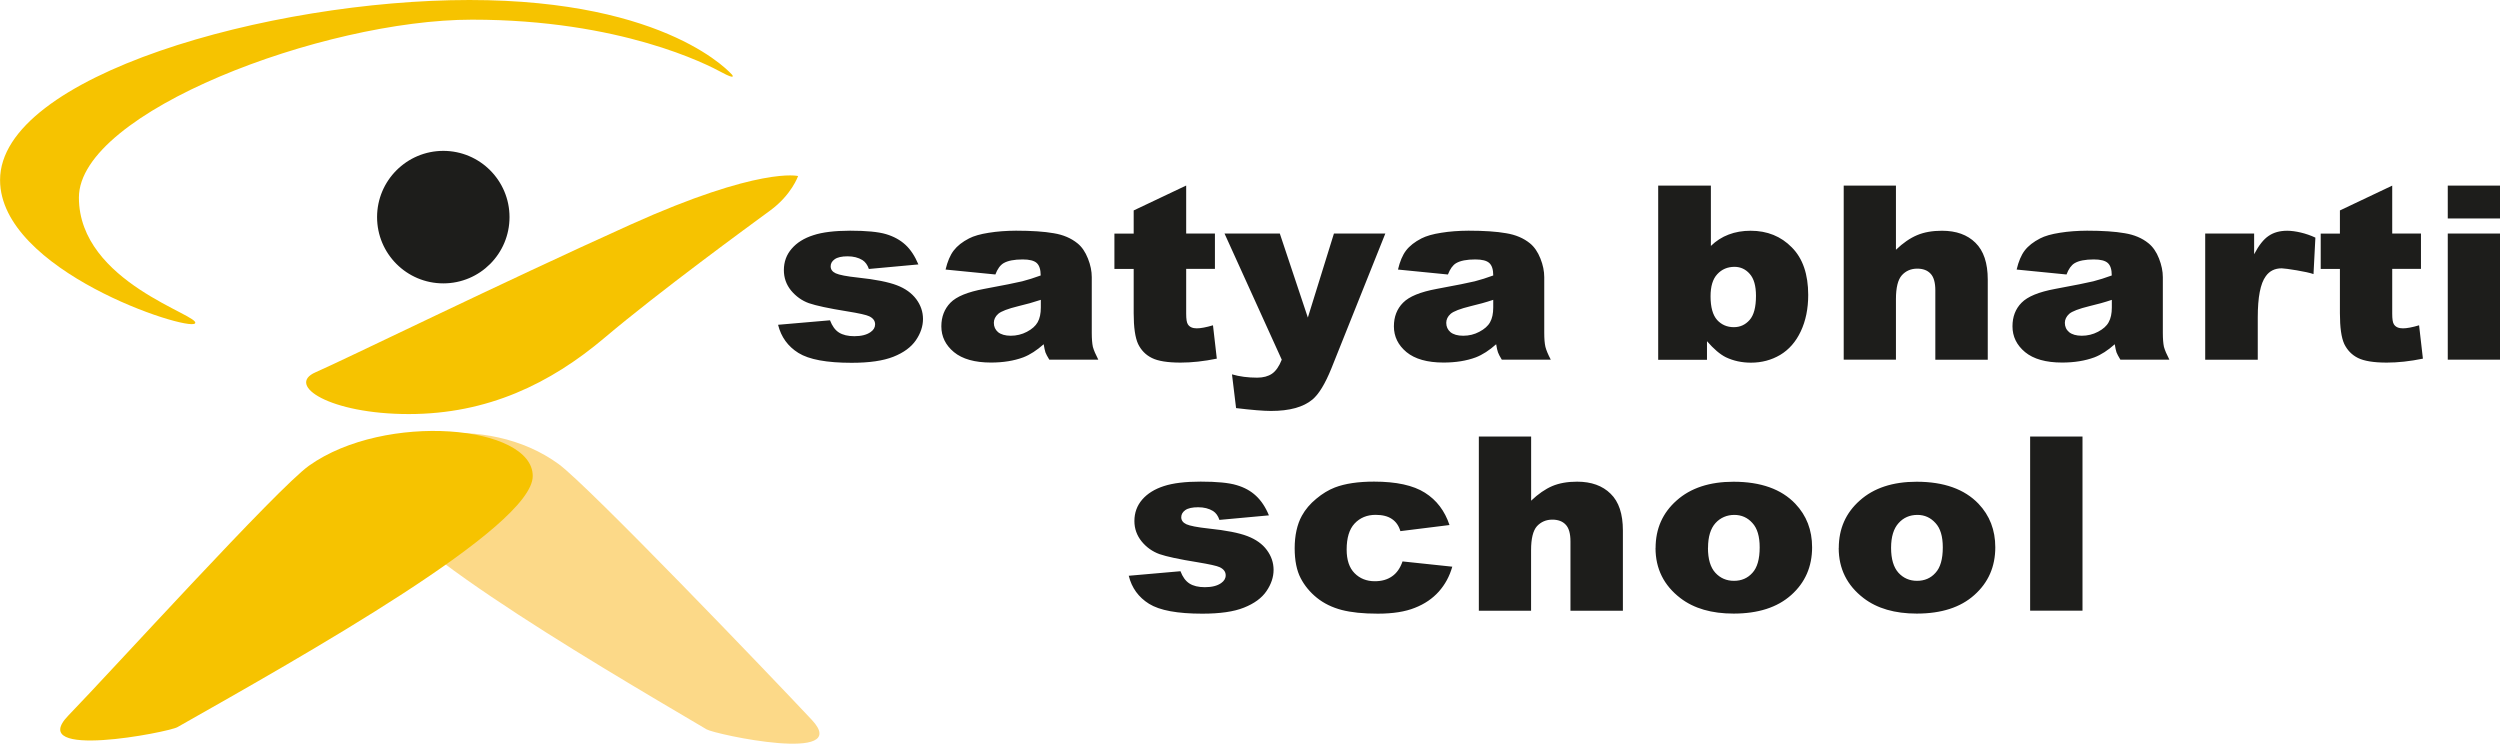
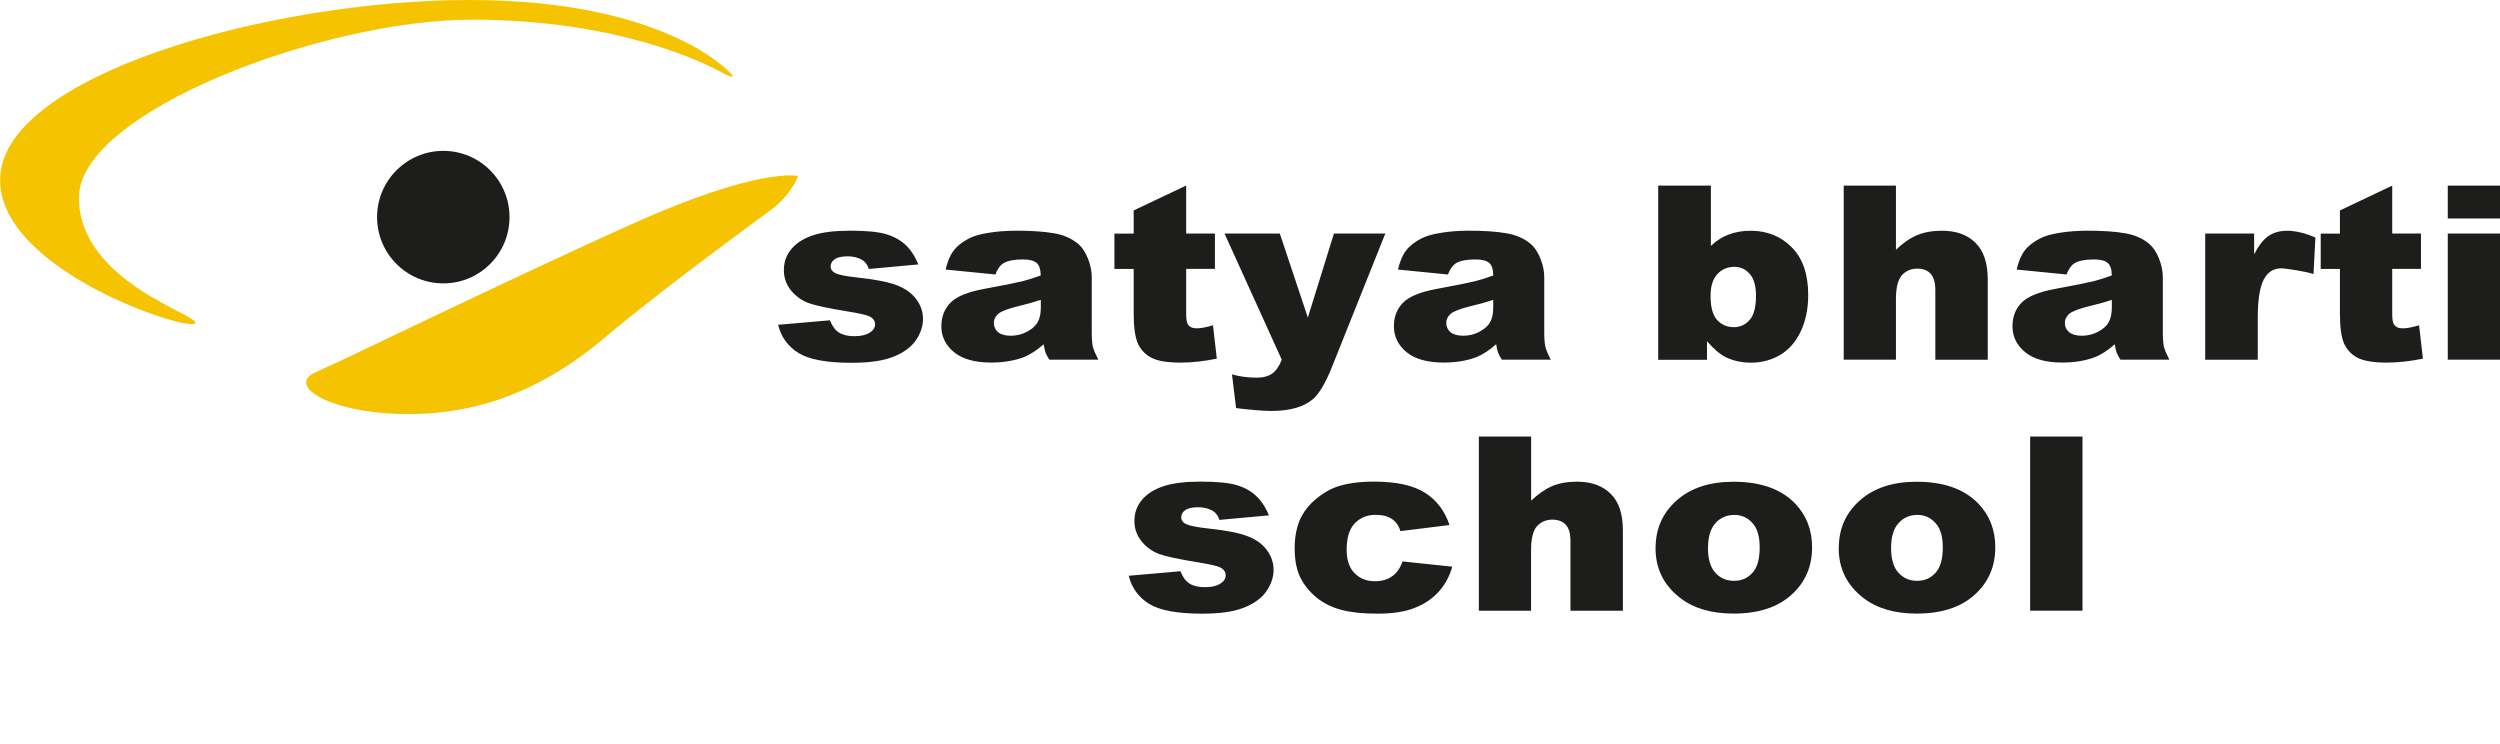
<svg xmlns="http://www.w3.org/2000/svg" id="Layer_1" version="1.1" viewBox="0 0 385.27 114.61">
  <defs>
    <style>
      .st0 {
        fill: #1d1d1b;
      }

      .st1 {
        fill: #f6c300;
      }

      .st2 {
        fill: #fcd988;
      }
    </style>
  </defs>
  <path class="st0" d="M377.22,35.99h8.05v19.44h-8.05v-19.44h0ZM377.22,28.6h8.05v5.07h-8.05v-5.07h0ZM119.92,50.05l7.99-.69c.33.88.79,1.51,1.37,1.88.6.38,1.39.57,2.38.57,1.07,0,1.91-.21,2.51-.64.46-.32.69-.71.69-1.19,0-.53-.3-.95-.91-1.24-.43-.21-1.58-.47-3.46-.77-2.8-.45-4.74-.87-5.84-1.25-1.08-.39-1.99-1.05-2.75-1.96-.74-.92-1.1-1.96-1.1-3.13,0-1.28.4-2.38,1.21-3.31.8-.93,1.91-1.62,3.32-2.07,1.41-.47,3.3-.69,5.68-.7,2.5,0,4.34.18,5.53.53,1.2.36,2.2.91,3,1.65.81.75,1.46,1.76,1.99,3.02l-7.63.7c-.21-.62-.54-1.08-.99-1.37-.64-.39-1.39-.58-2.29-.58s-1.58.15-2,.46c-.41.29-.61.65-.61,1.08,0,.48.26.84.78,1.08.54.25,1.68.47,3.45.66,2.66.28,4.66.68,5.97,1.18,1.31.5,2.29,1.21,2.99,2.14.69.93,1.04,1.95,1.04,3.06s-.37,2.22-1.1,3.28c-.73,1.06-1.88,1.91-3.47,2.54-1.57.62-3.7.93-6.42.93-3.84,0-6.57-.5-8.21-1.52-1.62-1.01-2.66-2.45-3.13-4.32h0ZM58.11,33.46c0-5.64,4.58-10.21,10.21-10.21s10.2,4.57,10.2,10.21-4.56,10.21-10.2,10.21-10.21-4.57-10.21-10.21h0ZM173.94,88.73l7.98-.7c.33.88.79,1.51,1.38,1.89.59.38,1.39.57,2.38.57,1.08,0,1.92-.21,2.52-.64.45-.32.69-.71.69-1.19,0-.54-.31-.96-.92-1.25-.44-.21-1.59-.46-3.45-.77-2.8-.45-4.75-.87-5.84-1.25-1.07-.39-2-1.04-2.75-1.96-.73-.91-1.11-1.96-1.11-3.13,0-1.28.4-2.38,1.21-3.32.8-.92,1.91-1.61,3.33-2.07,1.41-.46,3.29-.69,5.67-.69,2.5,0,4.35.18,5.54.54,1.2.35,2.19.9,2.98,1.64.81.75,1.48,1.75,2,3.02l-7.63.7c-.2-.62-.53-1.08-.98-1.37-.64-.39-1.4-.58-2.3-.58s-1.57.15-1.99.45c-.41.3-.61.66-.61,1.09,0,.47.26.83.79,1.08.52.24,1.68.47,3.44.66,2.68.28,4.67.67,5.97,1.17,1.3.5,2.31,1.21,2.99,2.14.69.93,1.04,1.95,1.04,3.06s-.37,2.22-1.1,3.28c-.72,1.06-1.88,1.91-3.47,2.54-1.56.63-3.7.93-6.42.93-3.83,0-6.56-.5-8.2-1.52-1.62-1.01-2.67-2.45-3.13-4.32h0ZM216.15,86.52l7.66.81c-.42,1.48-1.11,2.75-2.08,3.84-.96,1.07-2.18,1.91-3.69,2.5-1.49.6-3.39.9-5.7.9s-4.08-.19-5.57-.57c-1.48-.39-2.75-1.01-3.82-1.87-1.07-.86-1.91-1.88-2.51-3.04-.6-1.15-.92-2.69-.92-4.61s.37-3.67,1.11-5c.54-.98,1.28-1.85,2.22-2.62.93-.78,1.89-1.36,2.87-1.74,1.57-.6,3.59-.9,6.03-.9,3.43,0,6.04.57,7.84,1.71,1.81,1.14,3.06,2.8,3.79,4.98l-7.57.94c-.24-.83-.68-1.45-1.3-1.87-.63-.43-1.46-.64-2.52-.64-1.32,0-2.41.45-3.24,1.34-.82.88-1.22,2.22-1.22,4.01,0,1.6.4,2.81,1.22,3.64.82.83,1.86,1.24,3.12,1.24,1.06,0,1.94-.25,2.65-.75.73-.5,1.26-1.26,1.62-2.3h0ZM227.91,67.27h8.05v9.89c1.09-1.04,2.18-1.79,3.25-2.25,1.09-.46,2.37-.68,3.84-.68,2.18,0,3.91.62,5.16,1.86,1.27,1.23,1.89,3.12,1.89,5.67v12.36h-8.08v-10.69c0-1.22-.25-2.08-.74-2.58-.47-.51-1.17-.77-2.05-.77-.97,0-1.76.35-2.38,1.02-.6.68-.9,1.92-.9,3.68v9.34h-8.05v-26.84h0ZM255.14,84.45c0-2.97,1.08-5.41,3.24-7.32,2.16-1.93,5.09-2.89,8.77-2.89,4.2,0,7.38,1.14,9.52,3.39,1.73,1.82,2.59,4.05,2.59,6.71,0,2.99-1.07,5.44-3.22,7.36-2.14,1.91-5.09,2.86-8.88,2.86-3.38,0-6.11-.79-8.19-2.38-2.56-1.96-3.84-4.54-3.84-7.72h0ZM263.21,84.43c0,1.73.38,3.01,1.14,3.84.76.83,1.72,1.24,2.87,1.24s2.1-.4,2.84-1.23c.75-.81,1.12-2.13,1.12-3.93,0-1.69-.37-2.94-1.12-3.75-.74-.83-1.67-1.25-2.79-1.25s-2.14.42-2.9,1.26c-.75.83-1.15,2.1-1.15,3.81h0ZM283.37,84.45c0-2.97,1.08-5.41,3.24-7.32,2.16-1.93,5.08-2.89,8.76-2.89,4.2,0,7.37,1.14,9.53,3.39,1.73,1.82,2.59,4.05,2.59,6.71,0,2.99-1.07,5.44-3.23,7.36-2.13,1.91-5.09,2.86-8.87,2.86-3.38,0-6.11-.79-8.19-2.38-2.56-1.96-3.84-4.54-3.84-7.72h0ZM291.43,84.43c0,1.73.39,3.01,1.14,3.84.76.83,1.72,1.24,2.86,1.24s2.11-.4,2.84-1.23c.76-.81,1.13-2.13,1.13-3.93,0-1.69-.37-2.94-1.13-3.75-.75-.83-1.67-1.25-2.78-1.25-1.18,0-2.15.42-2.9,1.26-.76.83-1.16,2.1-1.16,3.81h0ZM312.86,67.27h8.07v26.84h-8.07v-26.84h0ZM153.41,42.3l-7.69-.76c.29-1.24.71-2.22,1.25-2.93.55-.72,1.34-1.34,2.37-1.87.73-.38,1.75-.67,3.04-.87,1.29-.21,2.68-.31,4.19-.32,2.4,0,4.34.13,5.81.39,1.47.24,2.68.76,3.66,1.55.69.55,1.22,1.34,1.62,2.35.4,1,.59,1.96.59,2.87v8.58c0,.92.06,1.64.17,2.16.14.51.42,1.17.84,1.98h-7.55c-.31-.5-.51-.88-.6-1.13-.08-.27-.18-.68-.27-1.25-1.07.94-2.1,1.62-3.15,2.02-1.43.53-3.09.8-4.97.8-2.5,0-4.41-.54-5.71-1.61-1.29-1.07-1.94-2.4-1.94-3.97,0-1.48.48-2.69,1.4-3.64.94-.96,2.66-1.66,5.19-2.13,3.01-.56,4.97-.95,5.87-1.17.89-.23,1.85-.53,2.85-.9,0-.92-.21-1.55-.61-1.92-.41-.37-1.12-.55-2.16-.55-1.31,0-2.3.19-2.96.58-.51.31-.93.88-1.25,1.73h0ZM160.39,46.21c-1.11.37-2.26.69-3.45.97-1.63.4-2.67.8-3.11,1.19-.45.4-.67.87-.67,1.38,0,.59.22,1.07.65,1.44.46.36,1.11.55,1.96.55s1.73-.2,2.49-.61c.78-.41,1.32-.89,1.65-1.47.33-.58.49-1.34.49-2.27v-1.19h0ZM182.8,28.6v7.39h4.43v5.44h-4.43v6.9c0,.84.08,1.38.26,1.65.26.42.73.62,1.37.62.6,0,1.42-.15,2.5-.47l.59,5.14c-2,.41-3.86.61-5.59.61-2,0-3.48-.24-4.41-.71-.96-.47-1.66-1.2-2.13-2.16-.45-.98-.68-2.55-.68-4.73v-6.84h-2.97v-5.44h2.97v-3.57l8.07-3.83h0ZM188.73,35.99h8.5l4.32,12.95,4.02-12.95h7.92l-8.31,20.78c-.96,2.37-1.93,3.97-2.92,4.8-1.4,1.17-3.53,1.76-6.39,1.76-1.16,0-2.96-.15-5.38-.44l-.63-5.2c1.16.34,2.46.51,3.88.51.94,0,1.7-.21,2.29-.61.59-.41,1.09-1.12,1.5-2.16l-8.82-19.44h0ZM223.12,42.3l-7.68-.76c.29-1.24.7-2.22,1.24-2.93.55-.72,1.35-1.34,2.38-1.87.75-.38,1.75-.67,3.05-.87,1.28-.21,2.68-.31,4.19-.32,2.42,0,4.34.13,5.8.39,1.48.24,2.69.76,3.67,1.55.68.55,1.22,1.34,1.62,2.35.4,1,.59,1.96.59,2.87v8.58c0,.92.06,1.64.18,2.16.13.51.4,1.17.83,1.98h-7.55c-.31-.5-.5-.88-.59-1.13-.1-.27-.19-.68-.28-1.25-1.06.94-2.1,1.62-3.14,2.02-1.42.53-3.09.8-4.97.8-2.5,0-4.41-.54-5.71-1.61-1.29-1.07-1.94-2.4-1.94-3.97,0-1.48.47-2.69,1.41-3.64.94-.96,2.66-1.66,5.18-2.13,3.02-.56,4.98-.95,5.87-1.17.9-.23,1.84-.53,2.85-.9,0-.92-.2-1.55-.61-1.92-.4-.37-1.12-.55-2.16-.55-1.31,0-2.3.19-2.96.58-.51.31-.92.88-1.25,1.73h0ZM230.11,46.21c-1.1.37-2.26.69-3.46.97-1.63.4-2.66.8-3.1,1.19-.45.4-.67.87-.67,1.38,0,.59.22,1.07.65,1.44.45.36,1.1.55,1.96.55.9,0,1.73-.2,2.49-.61.78-.41,1.33-.89,1.65-1.47.33-.58.49-1.34.49-2.27v-1.19h0ZM255.54,28.6h8.12v9.3c.8-.78,1.72-1.37,2.73-1.75,1.03-.4,2.17-.59,3.4-.59,2.56,0,4.68.86,6.35,2.57,1.68,1.69,2.52,4.14,2.52,7.32,0,2.12-.38,3.99-1.15,5.62-.76,1.61-1.82,2.82-3.18,3.63-1.34.79-2.85,1.19-4.49,1.19-1.42,0-2.7-.28-3.88-.84-.88-.44-1.85-1.26-2.9-2.47v2.87h-7.52v-26.84h0ZM263.61,45.66c0,1.68.34,2.89,1.01,3.65.68.74,1.54,1.11,2.58,1.11.97,0,1.77-.37,2.42-1.1.67-.75.99-1.99.99-3.73,0-1.54-.32-2.67-.97-3.39-.62-.71-1.4-1.07-2.31-1.08-1.11,0-1.99.38-2.69,1.14-.69.74-1.03,1.87-1.03,3.4h0ZM284.13,28.6h8.05v9.89c1.09-1.05,2.19-1.8,3.26-2.25,1.09-.46,2.36-.68,3.84-.68,2.19,0,3.91.62,5.15,1.85,1.27,1.24,1.9,3.13,1.9,5.68v12.35h-8.08v-10.69c0-1.22-.25-2.08-.74-2.58-.47-.51-1.16-.77-2.05-.77-.97,0-1.76.35-2.37,1.02-.61.69-.91,1.91-.91,3.68v9.33h-8.05v-26.84h0ZM318.47,42.3l-7.69-.76c.29-1.24.7-2.22,1.24-2.93.55-.72,1.35-1.34,2.38-1.87.73-.38,1.75-.67,3.04-.87,1.29-.21,2.68-.31,4.19-.32,2.41,0,4.34.13,5.81.39,1.47.24,2.69.76,3.66,1.55.68.55,1.23,1.34,1.62,2.35.39,1,.59,1.96.59,2.87v8.58c0,.92.06,1.64.17,2.16.14.51.42,1.17.84,1.98h-7.55c-.31-.5-.5-.88-.6-1.13-.09-.27-.18-.68-.27-1.25-1.05.94-2.1,1.62-3.14,2.02-1.44.53-3.09.8-4.97.8-2.51,0-4.41-.54-5.71-1.61-1.29-1.07-1.94-2.4-1.94-3.97,0-1.48.46-2.69,1.4-3.64.94-.96,2.66-1.66,5.18-2.13,3.02-.56,4.97-.95,5.87-1.17.9-.23,1.84-.53,2.85-.9,0-.92-.2-1.55-.61-1.92-.41-.37-1.12-.55-2.16-.55-1.31,0-2.31.19-2.96.58-.51.31-.92.88-1.24,1.73h0ZM325.45,46.21c-1.1.37-2.26.69-3.46.97-1.63.4-2.67.8-3.11,1.19-.44.4-.67.87-.67,1.38,0,.59.22,1.07.66,1.44.45.36,1.1.55,1.96.55s1.72-.2,2.49-.61c.78-.41,1.33-.89,1.64-1.47.33-.58.49-1.34.49-2.27v-1.19h0ZM339.84,35.99h7.54v3.19c.72-1.38,1.47-2.32,2.24-2.83.77-.53,1.72-.79,2.86-.79,1.19,0,2.92.38,4.34,1.06l-.29,5.62c-.95-.37-4.35-.89-4.9-.89-1.06,0-1.87.4-2.45,1.21-.84,1.13-1.24,3.26-1.24,6.37v6.51h-8.1v-19.44h0ZM368.66,28.6v7.39h4.43v5.44h-4.43v6.9c0,.84.08,1.38.26,1.65.27.42.72.62,1.39.62.59,0,1.43-.15,2.49-.47l.59,5.14c-1.99.41-3.85.61-5.57.61-2.01,0-3.48-.24-4.43-.71-.95-.47-1.65-1.2-2.12-2.16-.45-.98-.67-2.55-.67-4.73v-6.84h-2.96v-5.44h2.96v-3.57l8.07-3.83h0Z" />
  <path class="st1" d="M112.85,11.56s.61.8-1.61-.4c-2.22-1.21-15.58-8.13-38.49-8.13S12.16,17.27,12.16,30.44s19.09,18.2,17.88,19.41c-1.21,1.21-30.03-8.13-30.03-22.1C0,11.68,41.52,0,72.35,0s40.5,11.56,40.5,11.56h0Z" />
  <path class="st1" d="M123,27.13s-5.85-1.53-25.93,7.53c-20.09,9.06-43.81,20.69-48.44,22.71-4.62,2.01,2.22,6.44,14.37,6.44s21.83-4.71,30.16-11.75c8.33-7.05,22.23-17.2,25.52-19.61,3.3-2.41,4.31-5.31,4.31-5.31h0Z" />
-   <path class="st2" d="M56.77,74.19c-.12,7.57,33.34,27.13,52.12,38.21,1.34.79,22.57,5.32,16.21-1.47-6.36-6.79-34.37-36-38.98-39.39-11.19-8.22-29.21-4.92-29.35,2.65h0Z" />
-   <path class="st1" d="M82.1,73.36c0,7.85-35.07,27.54-54.76,38.7-1.41.8-23.51,5.1-16.79-1.81,6.72-6.93,32.24-35.06,37.08-38.49,11.75-8.34,34.47-6.25,34.47,1.6h0Z" />
+   <path class="st1" d="M82.1,73.36h0Z" />
</svg>